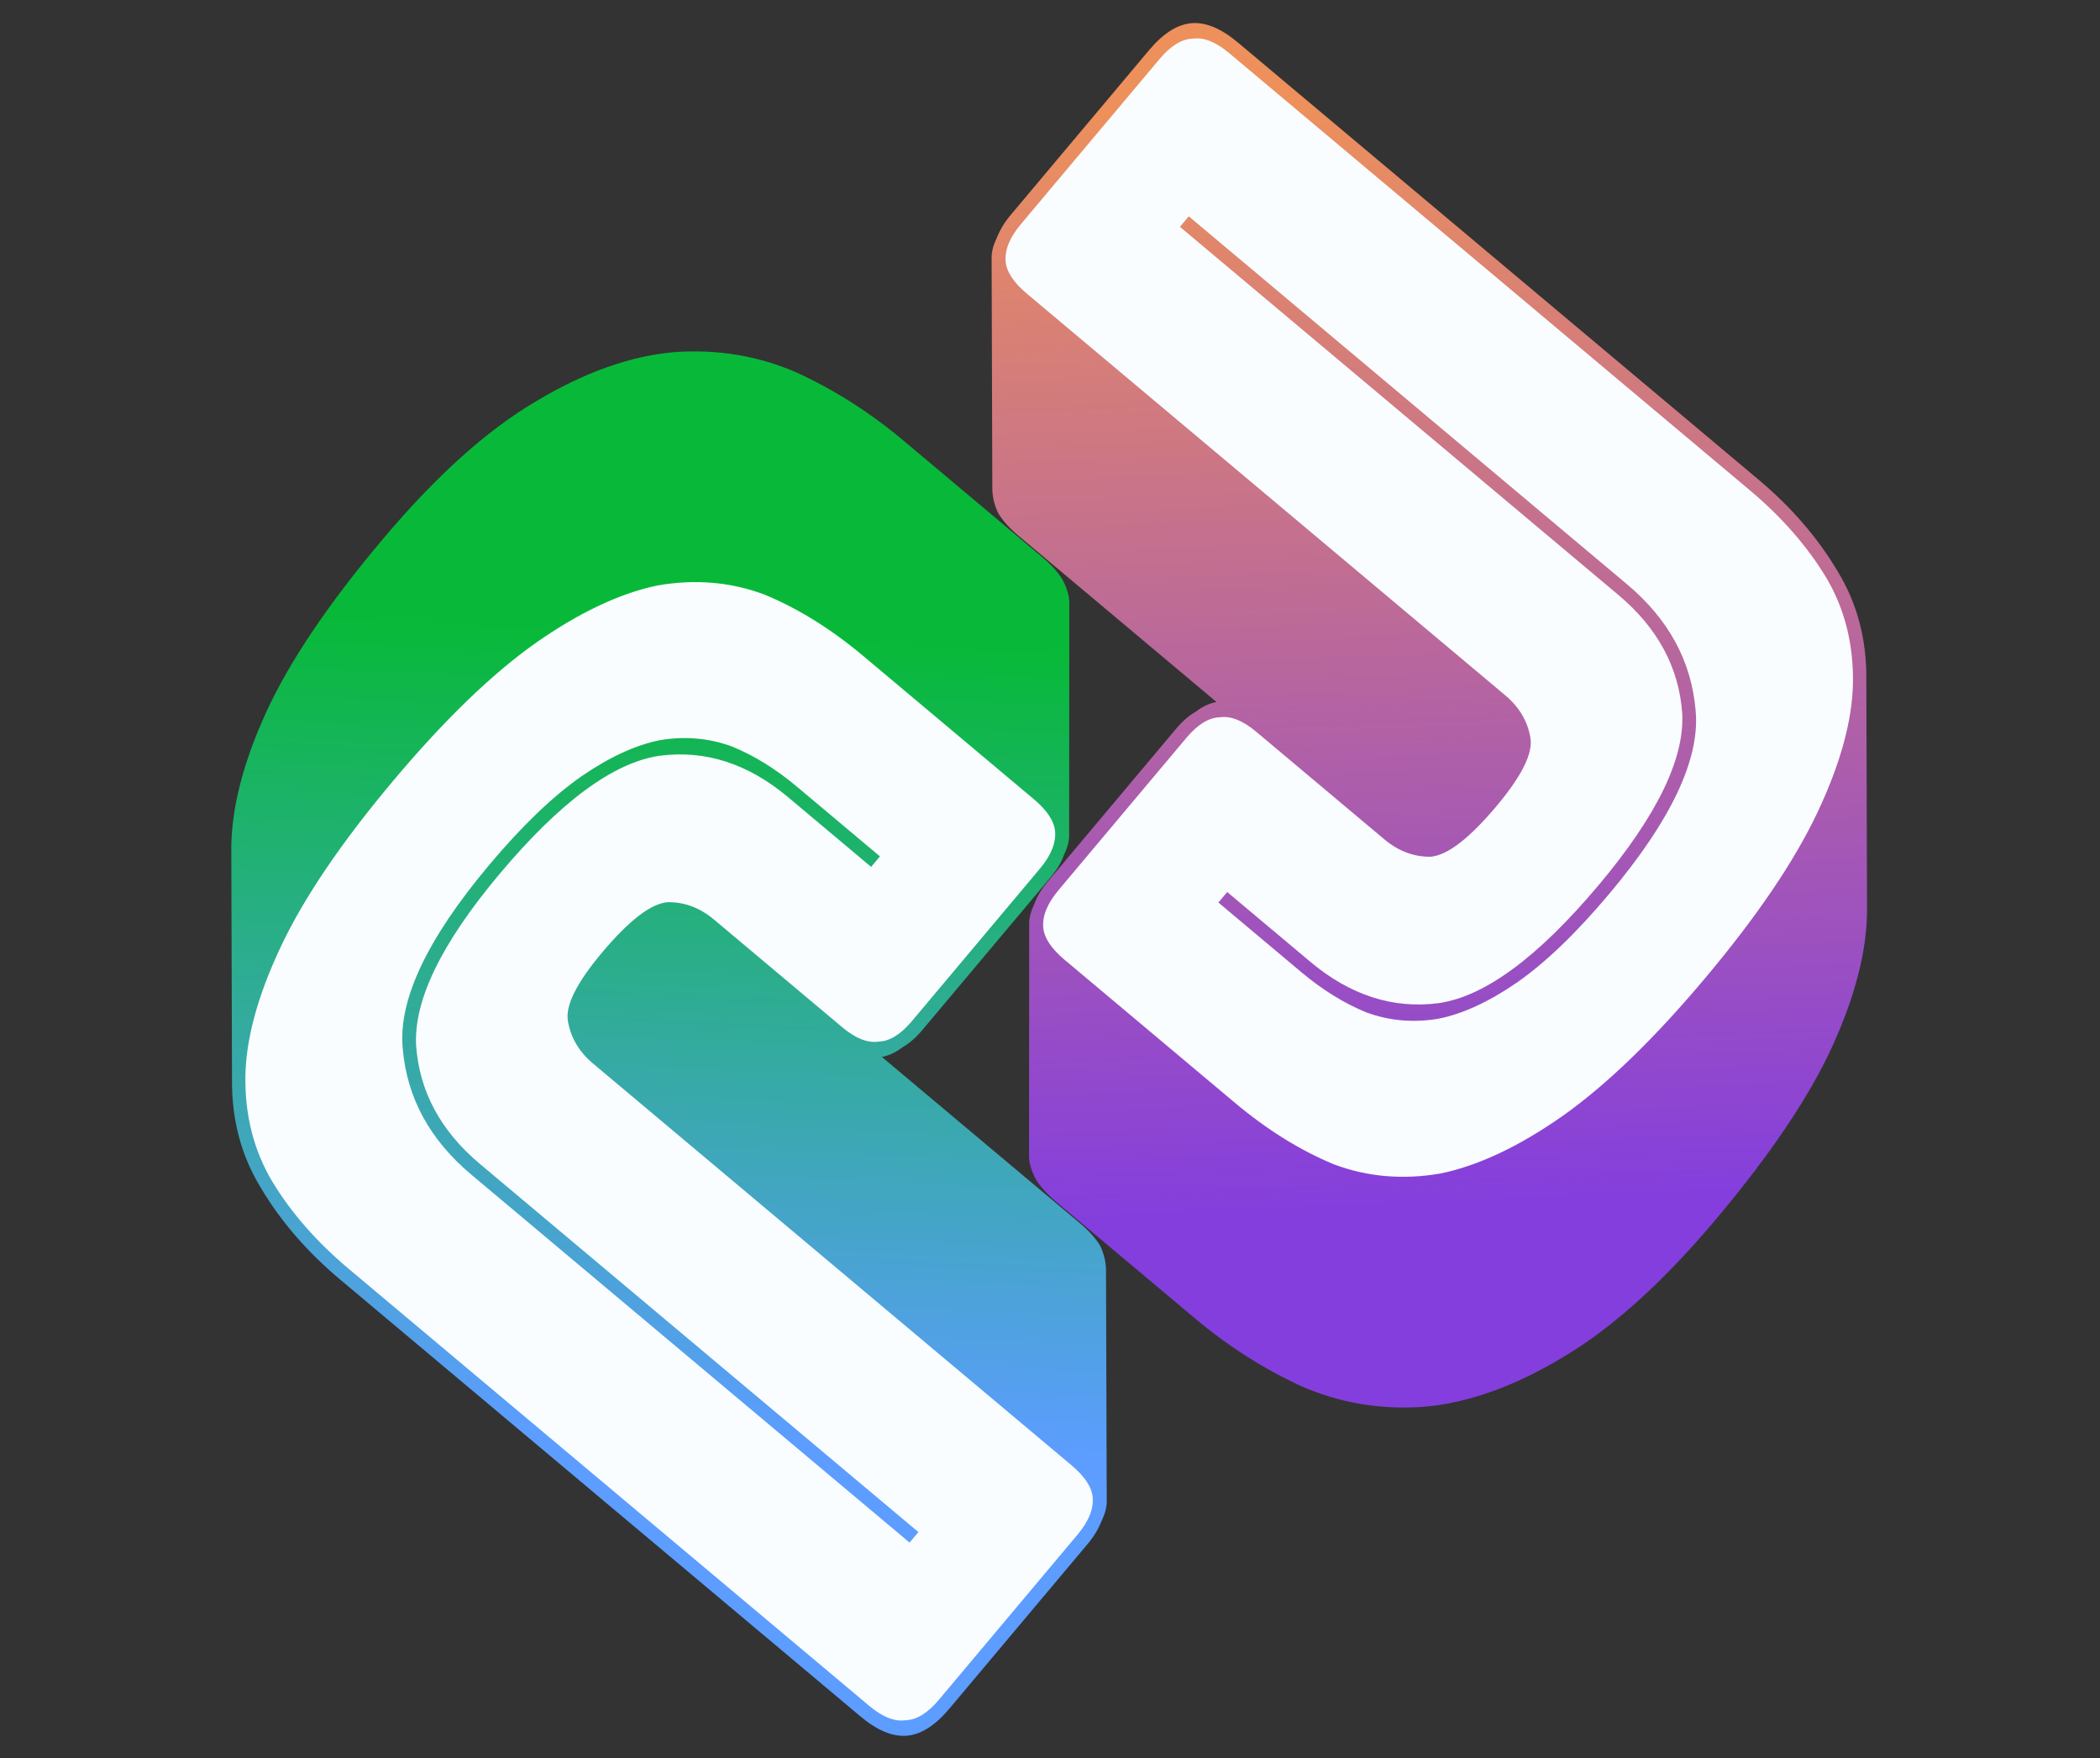
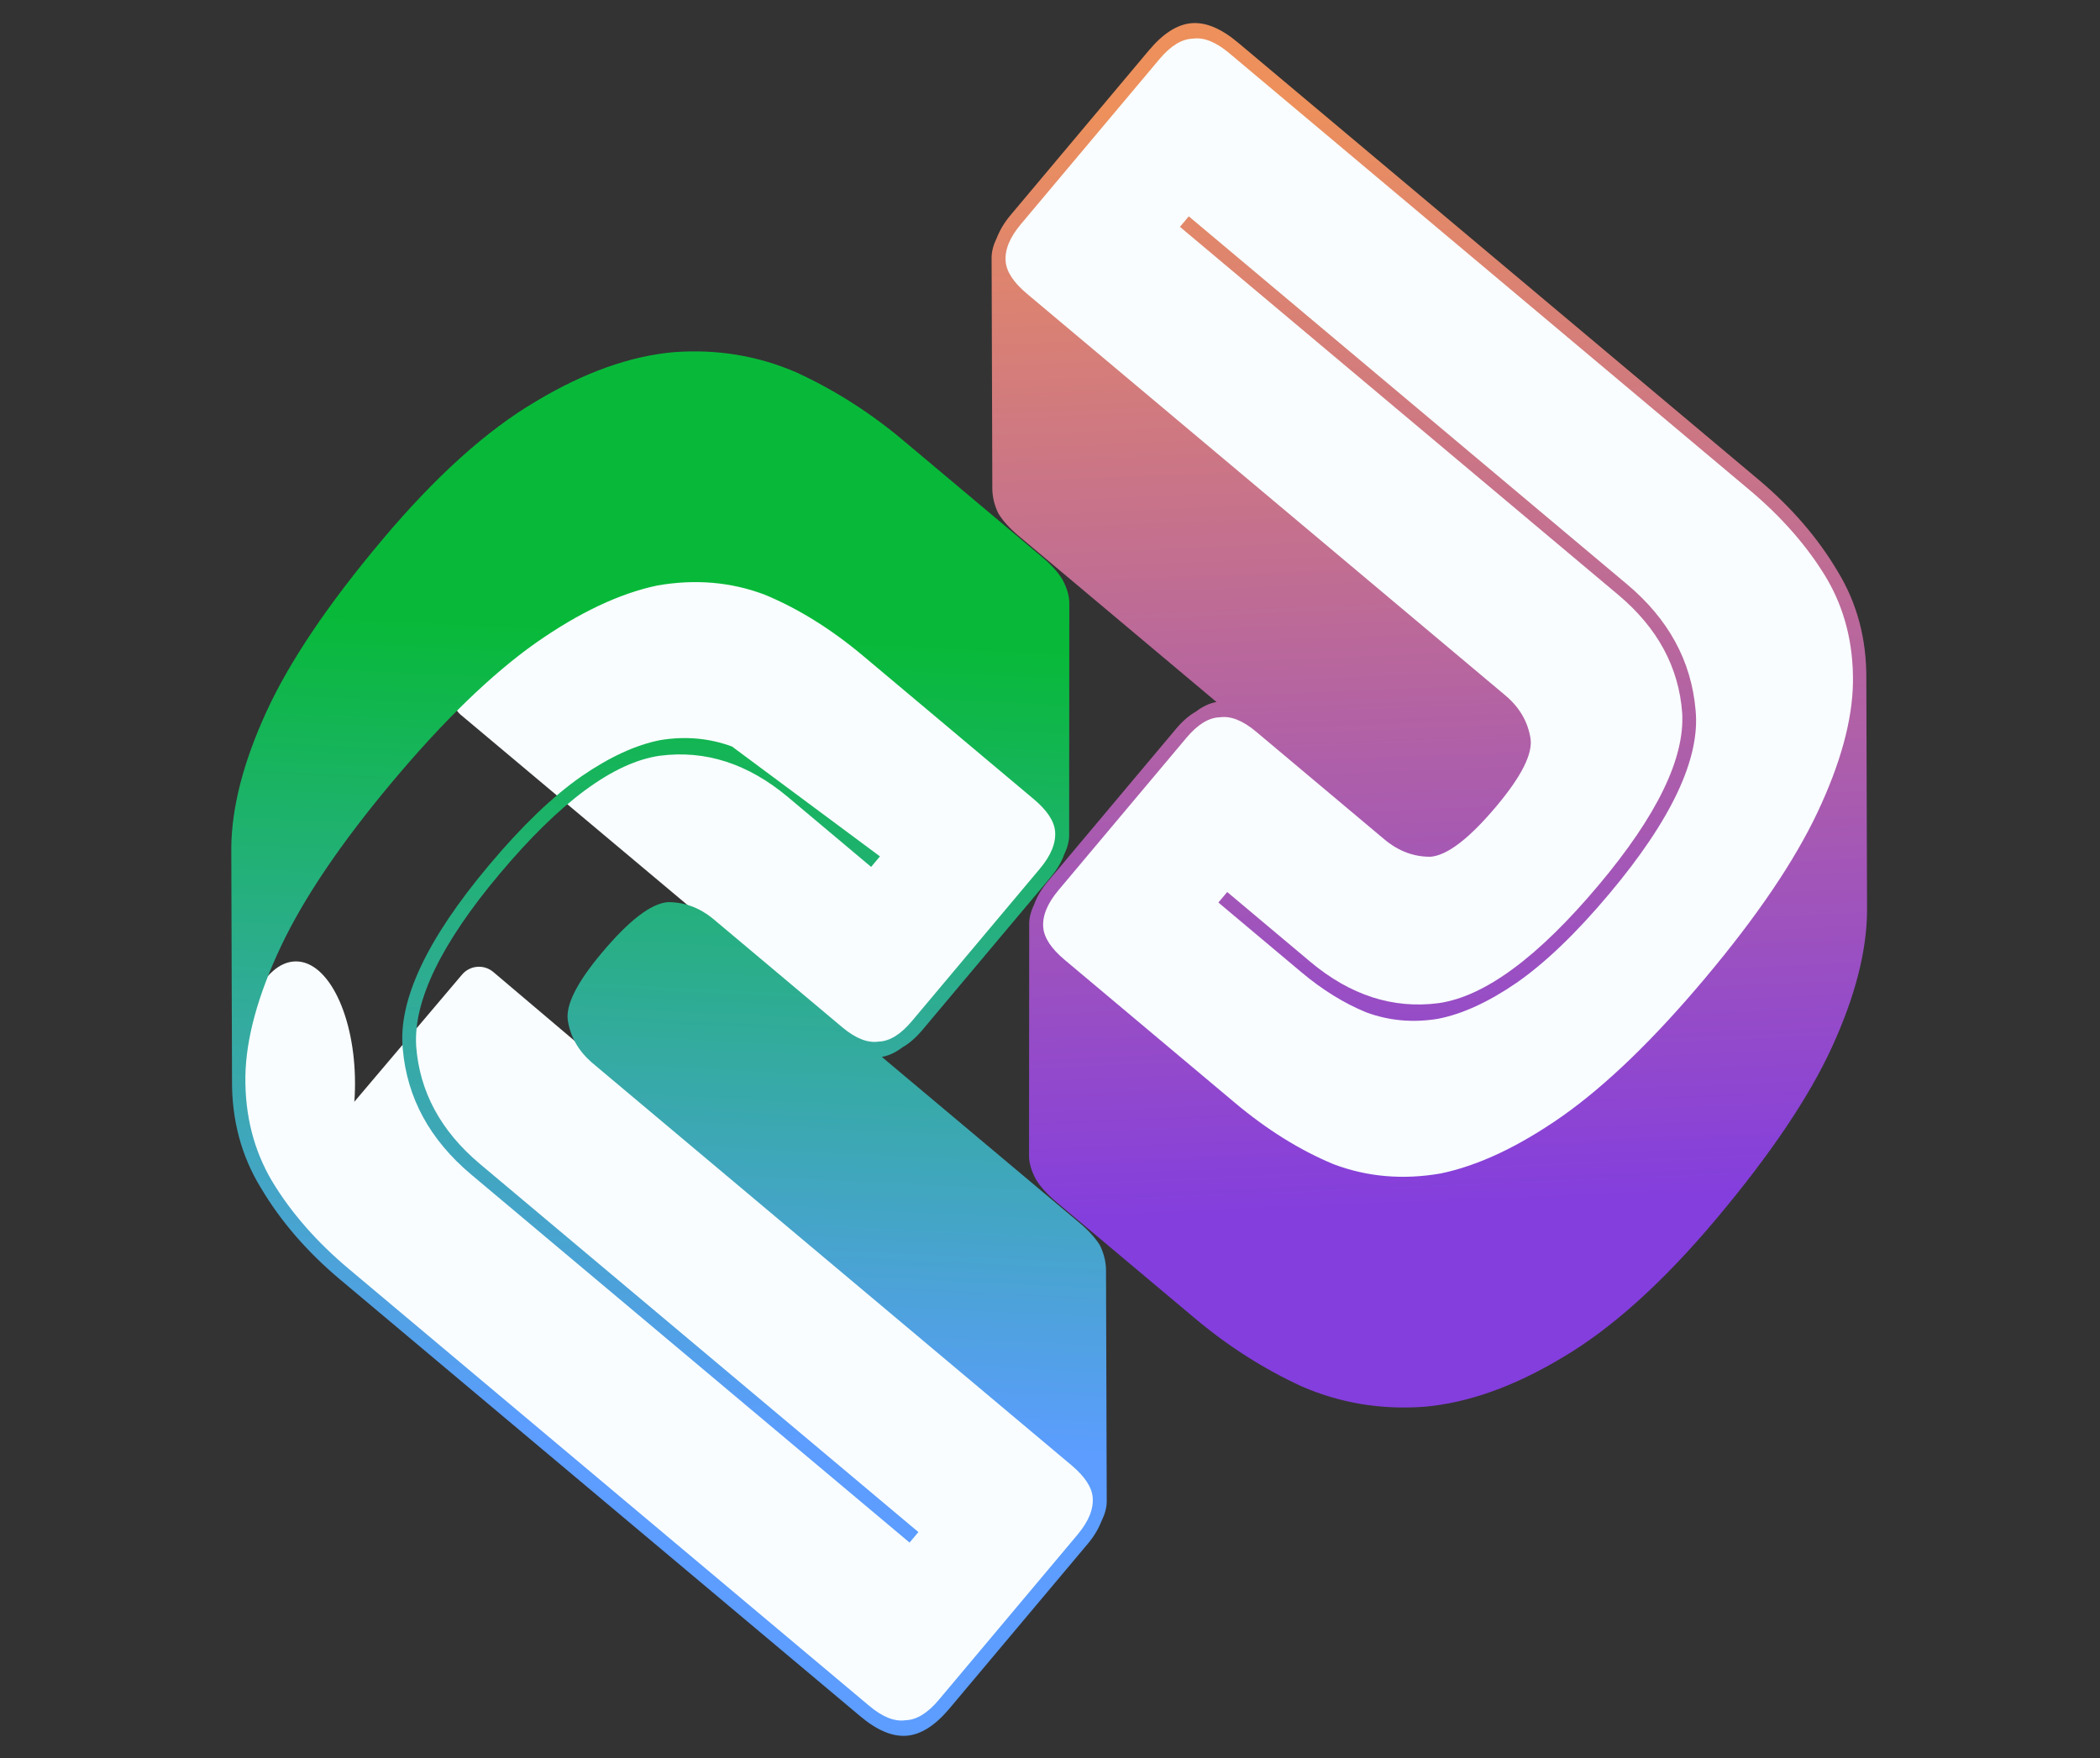
<svg xmlns="http://www.w3.org/2000/svg" width="947" height="793" viewBox="0 0 947 793" fill="none">
  <rect x="0" y="0" width="947" height="793" fill="#333333" stroke="none" />
  <rect x="289.156" y="209.651" width="256.002" height="138.652" rx="10" transform="rotate(40 289.156 209.651)" fill="#F9FDFF" />
-   <rect x="371.824" y="328.722" width="254.253" height="162.6" rx="10" transform="rotate(120.787 371.824 328.722)" fill="#F9FDFF" />
  <rect x="214.824" y="431.892" width="376.441" height="145.733" rx="10" transform="rotate(40.263 214.824 431.892)" fill="#F9FDFF" />
  <ellipse cx="133.465" cy="488.688" rx="26.628" ry="55.113" transform="rotate(180 133.465 488.688)" fill="#F9FDFF" />
  <rect x="656.704" y="583.675" width="255.613" height="138.566" rx="10" transform="rotate(-140 656.704 583.675)" fill="#F9FDFF" />
  <rect x="573.982" y="464.67" width="254.253" height="162.523" rx="10" transform="rotate(-59.213 573.982 464.67)" fill="#F9FDFF" />
  <rect x="730.981" y="361.499" width="376.441" height="145.733" rx="10" transform="rotate(-139.737 730.981 361.499)" fill="#F9FDFF" />
  <ellipse cx="812.34" cy="304.703" rx="26.628" ry="55.113" fill="#F9FDFF" />
-   <path d="M172.182 243.671C196.33 214.911 219.55 193.995 241.843 180.921C263.554 167.898 284.294 160.525 304.061 158.802C323.563 157.395 341.992 160.475 359.347 168.043C376.437 175.926 392.409 186.103 407.263 198.575L469.838 251.116C473.946 254.566 477.025 257.959 479.073 261.295C481.172 265.213 482.215 268.783 482.203 272.006L482.131 377.019C482.068 379.661 481.291 382.511 479.8 385.57C478.626 388.895 476.579 392.295 473.66 395.771L415.945 464.509C413.026 467.986 410.031 470.59 406.96 472.322C403.94 474.636 400.843 476.077 397.671 476.647L486.793 551.478C490.902 554.927 493.98 558.32 496.028 561.657C497.811 565.309 498.722 569.037 498.761 572.842L499.086 677.381C499.023 680.022 498.247 682.873 496.756 685.932C495.316 689.572 493.269 692.973 490.615 696.133L428.124 770.559C421.755 778.144 415.373 782.216 408.978 782.773C402.582 783.33 395.592 780.425 388.007 774.056L153.35 577.028C138.496 564.556 126.606 550.801 117.68 535.762C108.804 521.305 104.453 504.989 104.626 486.813L104.301 382.274C104.474 364.099 109.728 343.723 120.062 321.148C130.396 298.572 147.769 272.746 172.182 243.671ZM157.331 572.288L391.988 769.316C397.992 774.358 403.453 776.518 408.369 775.796C413.337 775.656 418.341 772.584 423.383 766.579L485.875 692.153C490.917 686.148 493.209 680.529 492.753 675.297C492.348 670.646 489.143 665.799 483.138 660.757L267.443 479.651C261.122 474.343 257.342 467.936 256.102 460.429C254.912 453.503 260.023 443.245 271.433 429.655C283.639 415.118 293.522 407.519 301.08 406.861C308.689 406.783 315.653 409.398 321.974 414.705L379.809 463.266C385.814 468.307 391.274 470.468 396.191 469.746C401.158 469.606 406.162 466.534 411.204 460.529L468.919 391.791C473.961 385.786 476.254 380.168 475.798 374.935C475.392 370.284 472.187 365.437 466.183 360.396L389.386 295.914C374.848 283.707 359.983 274.459 344.789 268.167C329.646 262.458 313.562 261.077 296.538 264.025C279.564 267.555 261.277 276.179 241.676 289.897C221.81 303.931 200.334 324.695 177.248 352.19C153.897 380.001 137.028 404.904 126.644 426.899C116.259 448.893 110.929 468.397 110.655 485.409C110.431 503.003 114.441 518.763 122.684 532.69C131.244 546.882 142.793 560.081 157.331 572.288ZM414.153 690.935L410.173 695.676L212.492 529.695C193.846 514.038 183.56 495.164 181.634 473.071C179.443 451.294 192.411 423.656 220.539 390.156C235.399 372.458 249.318 359.089 262.297 350.049C275.01 341.325 286.839 335.901 297.785 333.775C309.046 331.915 319.821 332.879 330.11 336.669C340.134 340.774 349.886 346.808 359.367 354.768L396.818 386.213L392.837 390.954L355.387 359.509C337.373 344.384 318.084 338.156 297.521 340.828C276.692 343.815 252.612 361.584 225.28 394.136C199.009 425.424 186.47 451.267 187.663 471.667C189.171 492.332 198.774 510.094 216.472 524.954L414.153 690.935Z" fill="url(#paint0_linear_305_186)" />
+   <path d="M172.182 243.671C196.33 214.911 219.55 193.995 241.843 180.921C263.554 167.898 284.294 160.525 304.061 158.802C323.563 157.395 341.992 160.475 359.347 168.043C376.437 175.926 392.409 186.103 407.263 198.575L469.838 251.116C473.946 254.566 477.025 257.959 479.073 261.295C481.172 265.213 482.215 268.783 482.203 272.006L482.131 377.019C482.068 379.661 481.291 382.511 479.8 385.57C478.626 388.895 476.579 392.295 473.66 395.771L415.945 464.509C413.026 467.986 410.031 470.59 406.96 472.322C403.94 474.636 400.843 476.077 397.671 476.647L486.793 551.478C490.902 554.927 493.98 558.32 496.028 561.657C497.811 565.309 498.722 569.037 498.761 572.842L499.086 677.381C499.023 680.022 498.247 682.873 496.756 685.932C495.316 689.572 493.269 692.973 490.615 696.133L428.124 770.559C421.755 778.144 415.373 782.216 408.978 782.773C402.582 783.33 395.592 780.425 388.007 774.056L153.35 577.028C138.496 564.556 126.606 550.801 117.68 535.762C108.804 521.305 104.453 504.989 104.626 486.813L104.301 382.274C104.474 364.099 109.728 343.723 120.062 321.148C130.396 298.572 147.769 272.746 172.182 243.671ZM157.331 572.288L391.988 769.316C397.992 774.358 403.453 776.518 408.369 775.796C413.337 775.656 418.341 772.584 423.383 766.579L485.875 692.153C490.917 686.148 493.209 680.529 492.753 675.297C492.348 670.646 489.143 665.799 483.138 660.757L267.443 479.651C261.122 474.343 257.342 467.936 256.102 460.429C254.912 453.503 260.023 443.245 271.433 429.655C283.639 415.118 293.522 407.519 301.08 406.861C308.689 406.783 315.653 409.398 321.974 414.705L379.809 463.266C385.814 468.307 391.274 470.468 396.191 469.746C401.158 469.606 406.162 466.534 411.204 460.529L468.919 391.791C473.961 385.786 476.254 380.168 475.798 374.935C475.392 370.284 472.187 365.437 466.183 360.396L389.386 295.914C374.848 283.707 359.983 274.459 344.789 268.167C329.646 262.458 313.562 261.077 296.538 264.025C279.564 267.555 261.277 276.179 241.676 289.897C221.81 303.931 200.334 324.695 177.248 352.19C153.897 380.001 137.028 404.904 126.644 426.899C116.259 448.893 110.929 468.397 110.655 485.409C110.431 503.003 114.441 518.763 122.684 532.69C131.244 546.882 142.793 560.081 157.331 572.288ZM414.153 690.935L410.173 695.676L212.492 529.695C193.846 514.038 183.56 495.164 181.634 473.071C179.443 451.294 192.411 423.656 220.539 390.156C235.399 372.458 249.318 359.089 262.297 350.049C275.01 341.325 286.839 335.901 297.785 333.775C309.046 331.915 319.821 332.879 330.11 336.669L396.818 386.213L392.837 390.954L355.387 359.509C337.373 344.384 318.084 338.156 297.521 340.828C276.692 343.815 252.612 361.584 225.28 394.136C199.009 425.424 186.47 451.267 187.663 471.667C189.171 492.332 198.774 510.094 216.472 524.954L414.153 690.935Z" fill="url(#paint0_linear_305_186)" />
  <path d="M774.071 549.565C749.923 578.324 726.703 599.241 704.41 612.314C682.699 625.337 661.959 632.71 642.192 634.434C622.69 635.841 604.261 632.76 586.906 625.193C569.816 617.31 553.844 607.132 538.99 594.661L476.415 542.12C472.307 538.67 469.228 535.277 467.18 531.941C465.081 528.023 464.038 524.453 464.05 521.23L464.122 416.217C464.185 413.575 464.962 410.725 466.452 407.666C467.627 404.341 469.674 400.941 472.593 397.464L530.308 328.726C533.227 325.25 536.222 322.646 539.293 320.914C542.313 318.6 545.41 317.158 548.582 316.589L459.46 241.758C455.351 238.308 452.273 234.915 450.225 231.579C448.442 227.927 447.531 224.198 447.492 220.394L447.167 115.855C447.23 113.213 448.006 110.363 449.497 107.304C450.937 103.664 452.984 100.263 455.638 97.103L518.129 22.676C524.498 15.091 530.88 11.02 537.275 10.463C543.671 9.905 550.661 12.811 558.246 19.179L792.903 216.208C807.756 228.679 819.647 242.435 828.573 257.473C837.449 271.931 841.8 288.247 841.627 306.422L841.952 410.962C841.779 429.137 836.525 449.512 826.191 472.088C815.857 494.664 798.484 520.49 774.071 549.565ZM788.922 220.948L554.265 23.92C548.261 18.878 542.8 16.718 537.883 17.439C532.916 17.579 527.912 20.652 522.87 26.657L460.378 101.083C455.336 107.088 453.044 112.707 453.5 117.939C453.905 122.59 457.11 127.437 463.115 132.479L678.81 313.585C685.131 318.892 688.911 325.3 690.151 332.807C691.341 339.733 686.23 349.991 674.82 363.58C662.614 378.118 652.731 385.716 645.173 386.375C637.564 386.453 630.6 383.838 624.279 378.531L566.444 329.97C560.439 324.928 554.979 322.768 550.062 323.49C545.095 323.63 540.091 326.702 535.049 332.707L477.334 401.445C472.292 407.449 469.999 413.068 470.455 418.301C470.86 422.952 474.065 427.798 480.07 432.84L556.867 497.322C571.405 509.528 586.27 518.777 601.464 525.068C616.607 530.778 632.691 532.159 649.715 529.21C666.689 525.68 684.976 517.057 704.577 503.339C724.443 489.305 745.919 468.541 769.005 441.046C792.356 413.234 809.224 388.332 819.609 366.337C829.994 344.343 835.324 324.839 835.598 307.827C835.822 290.233 831.812 274.473 823.568 260.546C815.009 246.354 803.46 233.155 788.922 220.948ZM532.1 102.301L536.08 97.56L733.761 263.541C752.407 279.197 762.693 298.072 764.619 320.165C766.81 341.942 753.842 369.58 725.714 403.08C710.854 420.778 696.934 434.147 683.956 443.187C671.243 451.911 659.413 457.335 648.468 459.461C637.207 461.321 626.432 460.357 616.143 456.567C606.119 452.461 596.367 446.428 586.886 438.467L549.435 407.023L553.416 402.282L590.866 433.727C608.88 448.852 628.169 455.079 648.732 452.408C669.561 449.421 693.641 431.651 720.973 399.1C747.244 367.812 759.783 341.969 758.59 321.569C757.082 300.904 747.479 283.142 729.781 268.282L532.1 102.301Z" fill="url(#paint1_linear_305_186)" />
  <defs>
    <linearGradient id="paint0_linear_305_186" x1="662.445" y1="664.508" x2="680.081" y2="304.151" gradientUnits="userSpaceOnUse">
      <stop stop-color="#5C9DFF" />
      <stop offset="1" stop-color="#08B939" />
    </linearGradient>
    <linearGradient id="paint1_linear_305_186" x1="353.176" y1="57.171" x2="373.809" y2="555.663" gradientUnits="userSpaceOnUse">
      <stop stop-color="#ED905C" />
      <stop offset="1" stop-color="#843EDD" />
    </linearGradient>
  </defs>
</svg>